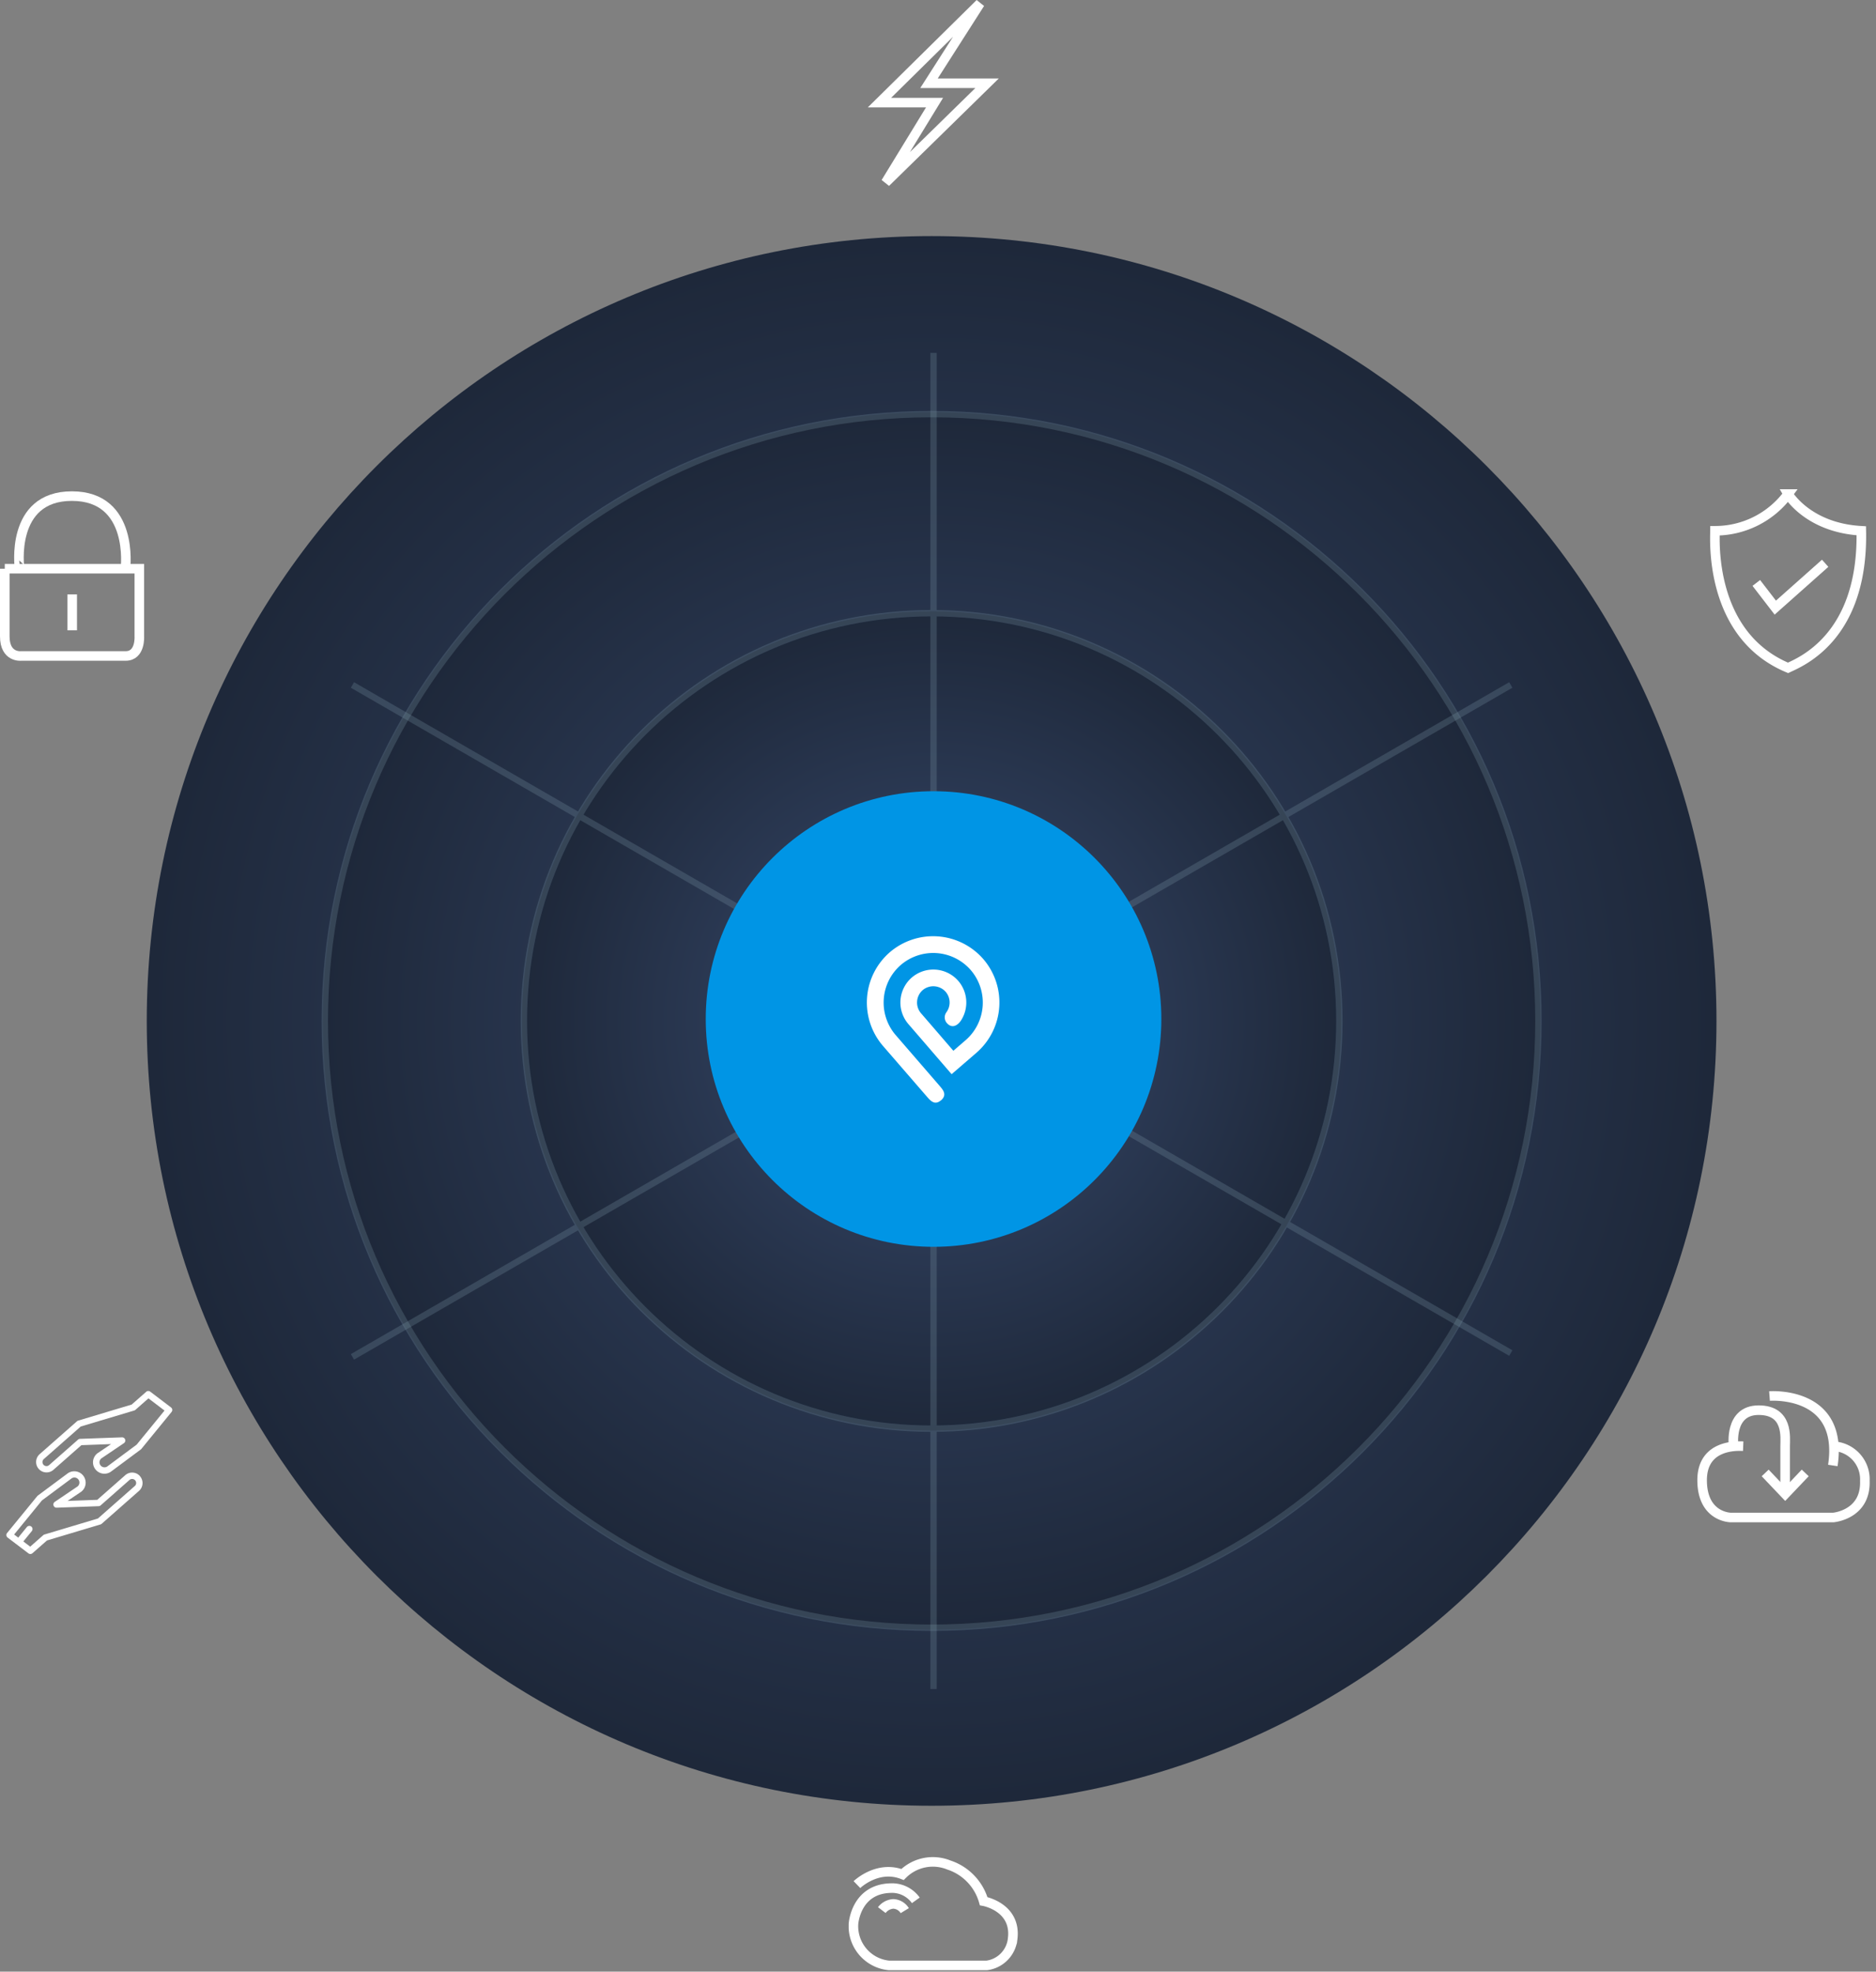
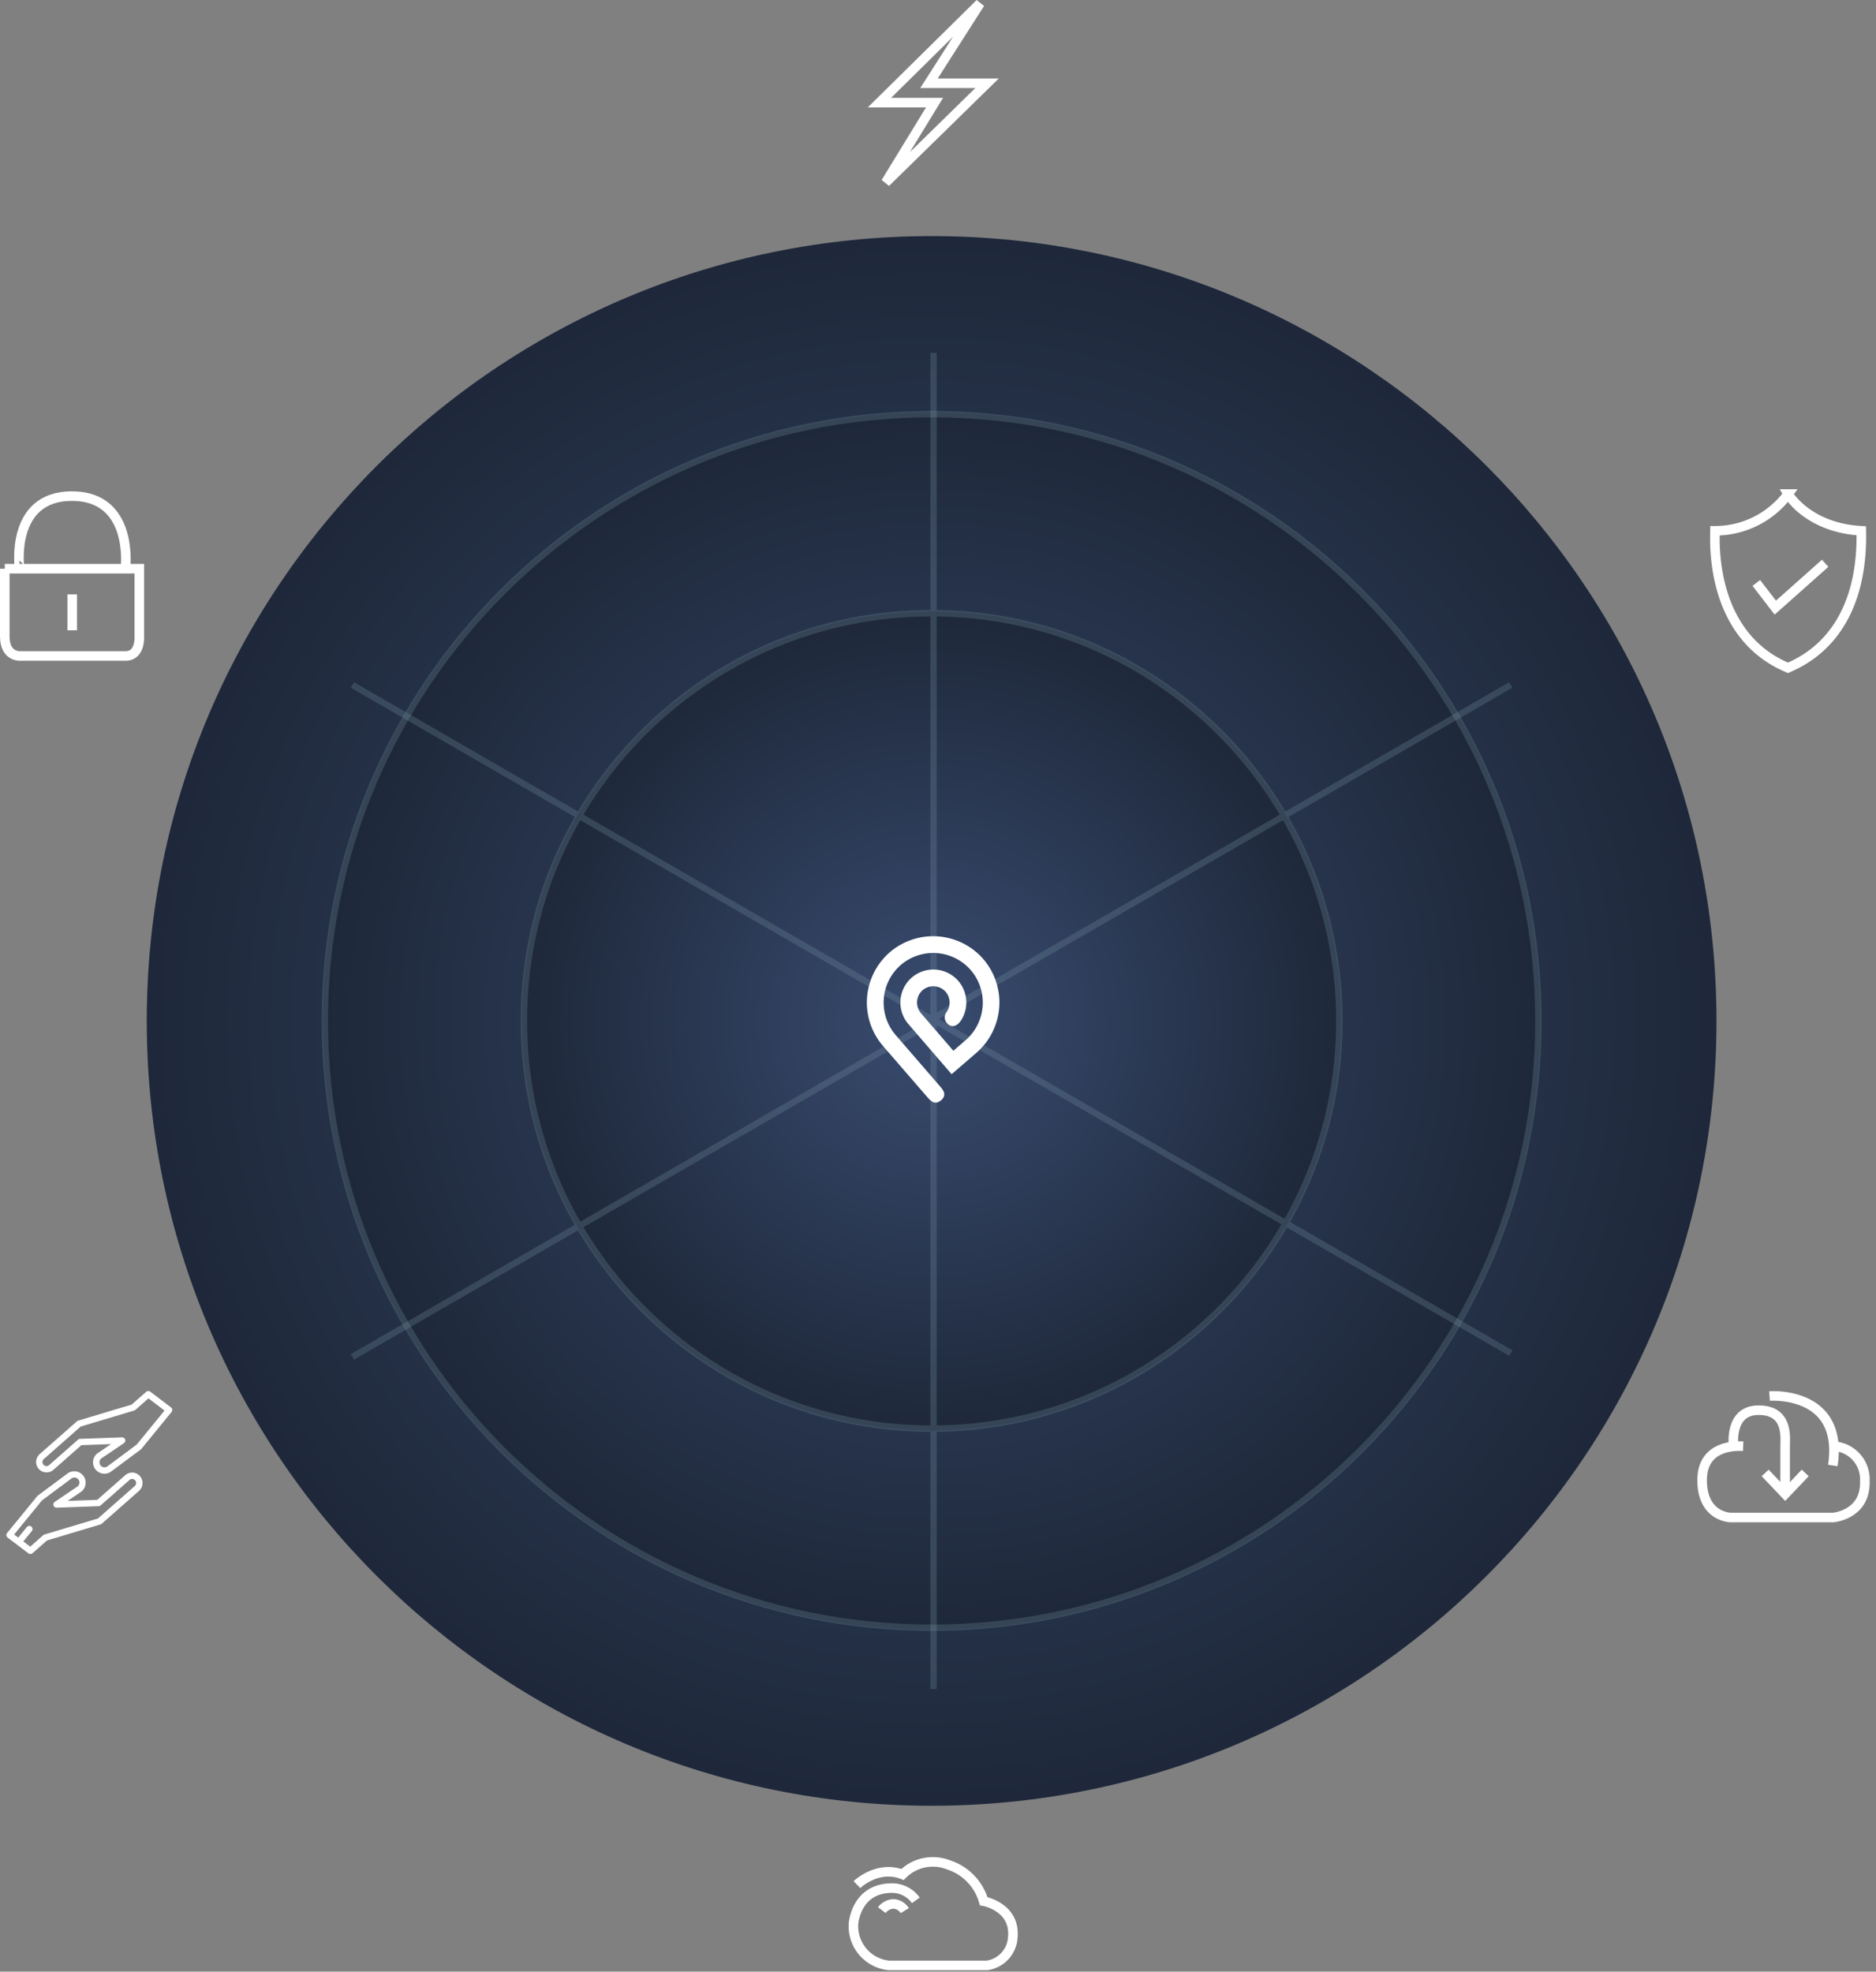
<svg xmlns="http://www.w3.org/2000/svg" width="294" height="309" fill="none">
  <rect width="100%" height="100%" fill="#808080" stroke="none" />
  <path d="M146 283c67.931 0 123-55.069 123-123S213.931 37 146 37 23 92.069 23 160s55.069 123 123 123z" fill="url(#paint0_radial)" />
  <path d="M146 255.4c52.688 0 95.4-42.712 95.4-95.4S198.688 64.6 146 64.6 50.6 107.312 50.6 160s42.712 95.4 95.4 95.4z" fill="url(#paint1_radial)" />
  <path d="M146 255.1c52.522 0 95.1-42.578 95.1-95.1 0-52.522-42.578-95.1-95.1-95.1-52.522 0-95.1 42.578-95.1 95.1 0 52.522 42.578 95.1 95.1 95.1z" stroke="#819CAE" stroke-opacity=".25" />
  <path d="M146 224.2c35.457 0 64.2-28.743 64.2-64.2 0-35.457-28.743-64.2-64.2-64.2-35.457 0-64.2 28.743-64.2 64.2 0 35.457 28.743 64.2 64.2 64.2z" fill="url(#paint2_radial)" />
  <path d="M146 223.9c35.291 0 63.9-28.609 63.9-63.9S181.291 96.1 146 96.1 82.1 124.709 82.1 160s28.609 63.9 63.9 63.9zm.3-63.6v-105m-.467 104.55l90.933-52.5m-90.933 52.2l90.933 52.5M146.3 159.7v105m-.133-104.55l-90.933 52.5m90.933-52.8l-90.933-52.5" stroke="#819CAE" stroke-opacity=".25" />
-   <path d="M146.3 195.4c19.717 0 35.7-15.983 35.7-35.7 0-19.717-15.983-35.7-35.7-35.7-19.716 0-35.7 15.983-35.7 35.7 0 19.717 15.984 35.7 35.7 35.7z" fill="#0095E5" />
  <path d="M147.43 166.37l1.704 1.977 1.977-1.704 1.931-1.67a10.427 10.427 0 001.057-14.667 10.426 10.426 0 00-14.666-1.056 10.427 10.427 0 00-1.057 14.666l6.828 7.884c.613.705 1.25 1.465 2.238.66l.034-.023.034-.022c.944-.864.284-1.614-.329-2.318l-.42-.489-6.396-7.395a7.808 7.808 0 01.795-10.974 7.804 7.804 0 0110.975.795 7.806 7.806 0 01-.795 10.974l-1.932 1.67-1.704-1.977-1.704-1.977-1.67-1.932a2.59 2.59 0 01.261-3.612 2.591 2.591 0 013.613.261 2.576 2.576 0 01.135 3.172c-.011.023-.034.046-.046.069a1.354 1.354 0 00.091 1.647c.863.988 1.807.306 2.306-.534a5.194 5.194 0 00-.511-6.067 5.184 5.184 0 00-7.293-.522 5.185 5.185 0 00-.523 7.293l1.67 1.932 1.704 1.976 1.692 1.966.001-.003z" fill="#fff" />
  <g clip-path="url(#clip0)" stroke="#fff" stroke-width="1.5">
    <path d="M275.241 91.36l2.977 3.867 7.815-6.949" />
    <path d="M280.219 77.425a14.232 14.232 0 01-11.45 5.76c-.011 1.356-.934 16.316 11.45 21.482 1.916-.918 11.816-4.775 11.476-21.482-8.397-.47-11.476-5.76-11.476-5.76z" />
  </g>
  <g clip-path="url(#clip1)" stroke="#fff" stroke-width="1.5">
    <path d="M277.313 218.786s11.7-.92 9.92 10.884m.058-3.025a5.189 5.189 0 014.659 3.421c.232.643.335 1.325.302 2.008.191 5.345-4.961 5.751-4.961 5.751h-16.029s-4.452 0-4.511-5.751c-.059-5.751 5.542-5.464 6.436-5.429" />
    <path d="M271.683 226.631s-.773-5.627 3.925-5.627c4.698 0 4.153 4.3 4.153 5.627v7.431" />
    <path d="M276.631 230.839l3.138 3.3 3.14-3.3" />
  </g>
  <g clip-path="url(#clip2)">
    <path d="M153.586.534l-15.761 15.55h8.634l-7.654 12.517 15.885-15.553h-9.1L153.586.534z" stroke="#fff" stroke-width="1.5" />
  </g>
  <g clip-path="url(#clip3)" stroke="#fff" stroke-width="1.5">
    <path d="M.75 89.131h21.085v10.6s.207 3.071-2.137 3.071H3.325S.75 103.107.75 99.731v-10.6zm2.311-.063S1.485 77.75 11.27 77.75s8.391 11.318 8.391 11.318m-8.345 4.086v5.631" />
  </g>
  <g clip-path="url(#clip4)" stroke="#fff" stroke-width="1.5" stroke-miterlimit="10">
    <path d="M134.298 295.356s3.213-3.112 7.147-1.586a6.696 6.696 0 013.407-1.839 6.7 6.7 0 013.856.357 8.392 8.392 0 015.447 5.667s5.188.915 4.539 5.928a4.692 4.692 0 01-4.064 4.141h-15.3a6.172 6.172 0 01-5.577-6.495s.32-5.491 5.836-5.623a4.573 4.573 0 013.934 1.918" />
    <path d="M138.19 299.351a2.491 2.491 0 011.8-.972 2.213 2.213 0 011.8 1.059" />
  </g>
  <g clip-path="url(#clip5)" fill="#fff">
-     <path d="M21.932 231.335a1.63 1.63 0 00-2.3-.146l-4.388 3.865-4.649.168 2.075-1.4h.005a1.787 1.787 0 00-2.036-2.937l-.014.01-4.694 3.49a.512.512 0 00-.089.085l-4.729 5.784a.497.497 0 00-.047.566.51.51 0 00.132.15l3.258 2.473a.502.502 0 00.634-.023l2.275-2 8.375-2.506a.515.515 0 00.188-.1l5.859-5.164a1.632 1.632 0 00.146-2.3l-.001-.015zm-.595 1.119a.621.621 0 01-.213.434l-5.777 5.092-8.375 2.506a.486.486 0 00-.188.1l-2.05 1.807-1.077-.818 1.327-1.621a.502.502 0 00-.245-.797.51.51 0 00-.532.164l-1.349 1.655-.642-.488 4.363-5.343 4.636-3.447a.785.785 0 11.891 1.293l-3.519 2.38a.5.5 0 00.3.915l6.573-.237a.497.497 0 00.313-.125l4.517-3.981a.632.632 0 011.048.514l-.001-.003z" />
+     <path d="M21.932 231.335a1.63 1.63 0 00-2.3-.146l-4.388 3.865-4.649.168 2.075-1.4h.005a1.787 1.787 0 00-2.036-2.937l-.014.01-4.694 3.49a.512.512 0 00-.089.085l-4.729 5.784a.497.497 0 00-.047.566.51.51 0 00.132.15l3.258 2.473a.502.502 0 00.634-.023l2.275-2 8.375-2.506a.515.515 0 00.188-.1l5.859-5.164a1.632 1.632 0 00.146-2.3zm-.595 1.119a.621.621 0 01-.213.434l-5.777 5.092-8.375 2.506a.486.486 0 00-.188.1l-2.05 1.807-1.077-.818 1.327-1.621a.502.502 0 00-.245-.797.51.51 0 00-.532.164l-1.349 1.655-.642-.488 4.363-5.343 4.636-3.447a.785.785 0 11.891 1.293l-3.519 2.38a.5.5 0 00.3.915l6.573-.237a.497.497 0 00.313-.125l4.517-3.981a.632.632 0 011.048.514l-.001-.003z" />
    <path d="M26.996 220.914a.504.504 0 00-.194-.34l-3.258-2.473a.502.502 0 00-.634.023l-2.275 2-8.374 2.512a.5.5 0 00-.188.1l-5.86 5.164a1.633 1.633 0 102.16 2.451l4.383-3.863 4.649-.168-2.075 1.4h-.005a1.787 1.787 0 002.036 2.937l.014-.01 4.694-3.49a.508.508 0 00.089-.085l4.73-5.793a.5.5 0 00.108-.365zm-5.577 5.487l-4.636 3.447a.788.788 0 01-1.052-.228.786.786 0 01.165-1.064l3.519-2.38a.5.5 0 00-.3-.915l-6.573.237a.497.497 0 00-.313.125l-4.52 3.981a.631.631 0 11-.834-.947l5.777-5.092 8.375-2.506a.5.5 0 00.188-.1l2.05-1.807 2.518 1.911-4.364 5.338z" />
  </g>
  <defs>
    <clipPath id="clip0">
      <path fill="#fff" transform="translate(268 76)" d="M0 0h24.454v29.489H0z" />
    </clipPath>
    <clipPath id="clip1">
      <path fill="#fff" transform="translate(266 218)" d="M0 0h27.008v20.574H0z" />
    </clipPath>
    <clipPath id="clip2">
      <path fill="#fff" transform="translate(136)" d="M0 0h20.531v29.137H0z" />
    </clipPath>
    <clipPath id="clip3">
      <path fill="#fff" transform="translate(0 77)" d="M0 0h22.594v26.564H0z" />
    </clipPath>
    <clipPath id="clip4">
      <path fill="#fff" transform="translate(133 291)" d="M0 0h26.503v17.777H0z" />
    </clipPath>
    <clipPath id="clip5">
      <path fill="#fff" transform="translate(1 218)" d="M0 0h25.999v25.544H0z" />
    </clipPath>
    <radialGradient id="paint0_radial" cx="0" cy="0" r="1" gradientUnits="userSpaceOnUse" gradientTransform="matrix(123 0 0 123 146 160)">
      <stop stop-color="#394C70" />
      <stop offset="1" stop-color="#1E283A" />
    </radialGradient>
    <radialGradient id="paint1_radial" cx="0" cy="0" r="1" gradientUnits="userSpaceOnUse" gradientTransform="matrix(95.4 0 0 95.4 146 160)">
      <stop stop-color="#394C70" />
      <stop offset="1" stop-color="#1E283A" />
    </radialGradient>
    <radialGradient id="paint2_radial" cx="0" cy="0" r="1" gradientUnits="userSpaceOnUse" gradientTransform="matrix(64.2 0 0 64.2 146 160)">
      <stop stop-color="#394C70" />
      <stop offset="1" stop-color="#1E283A" />
    </radialGradient>
  </defs>
</svg>